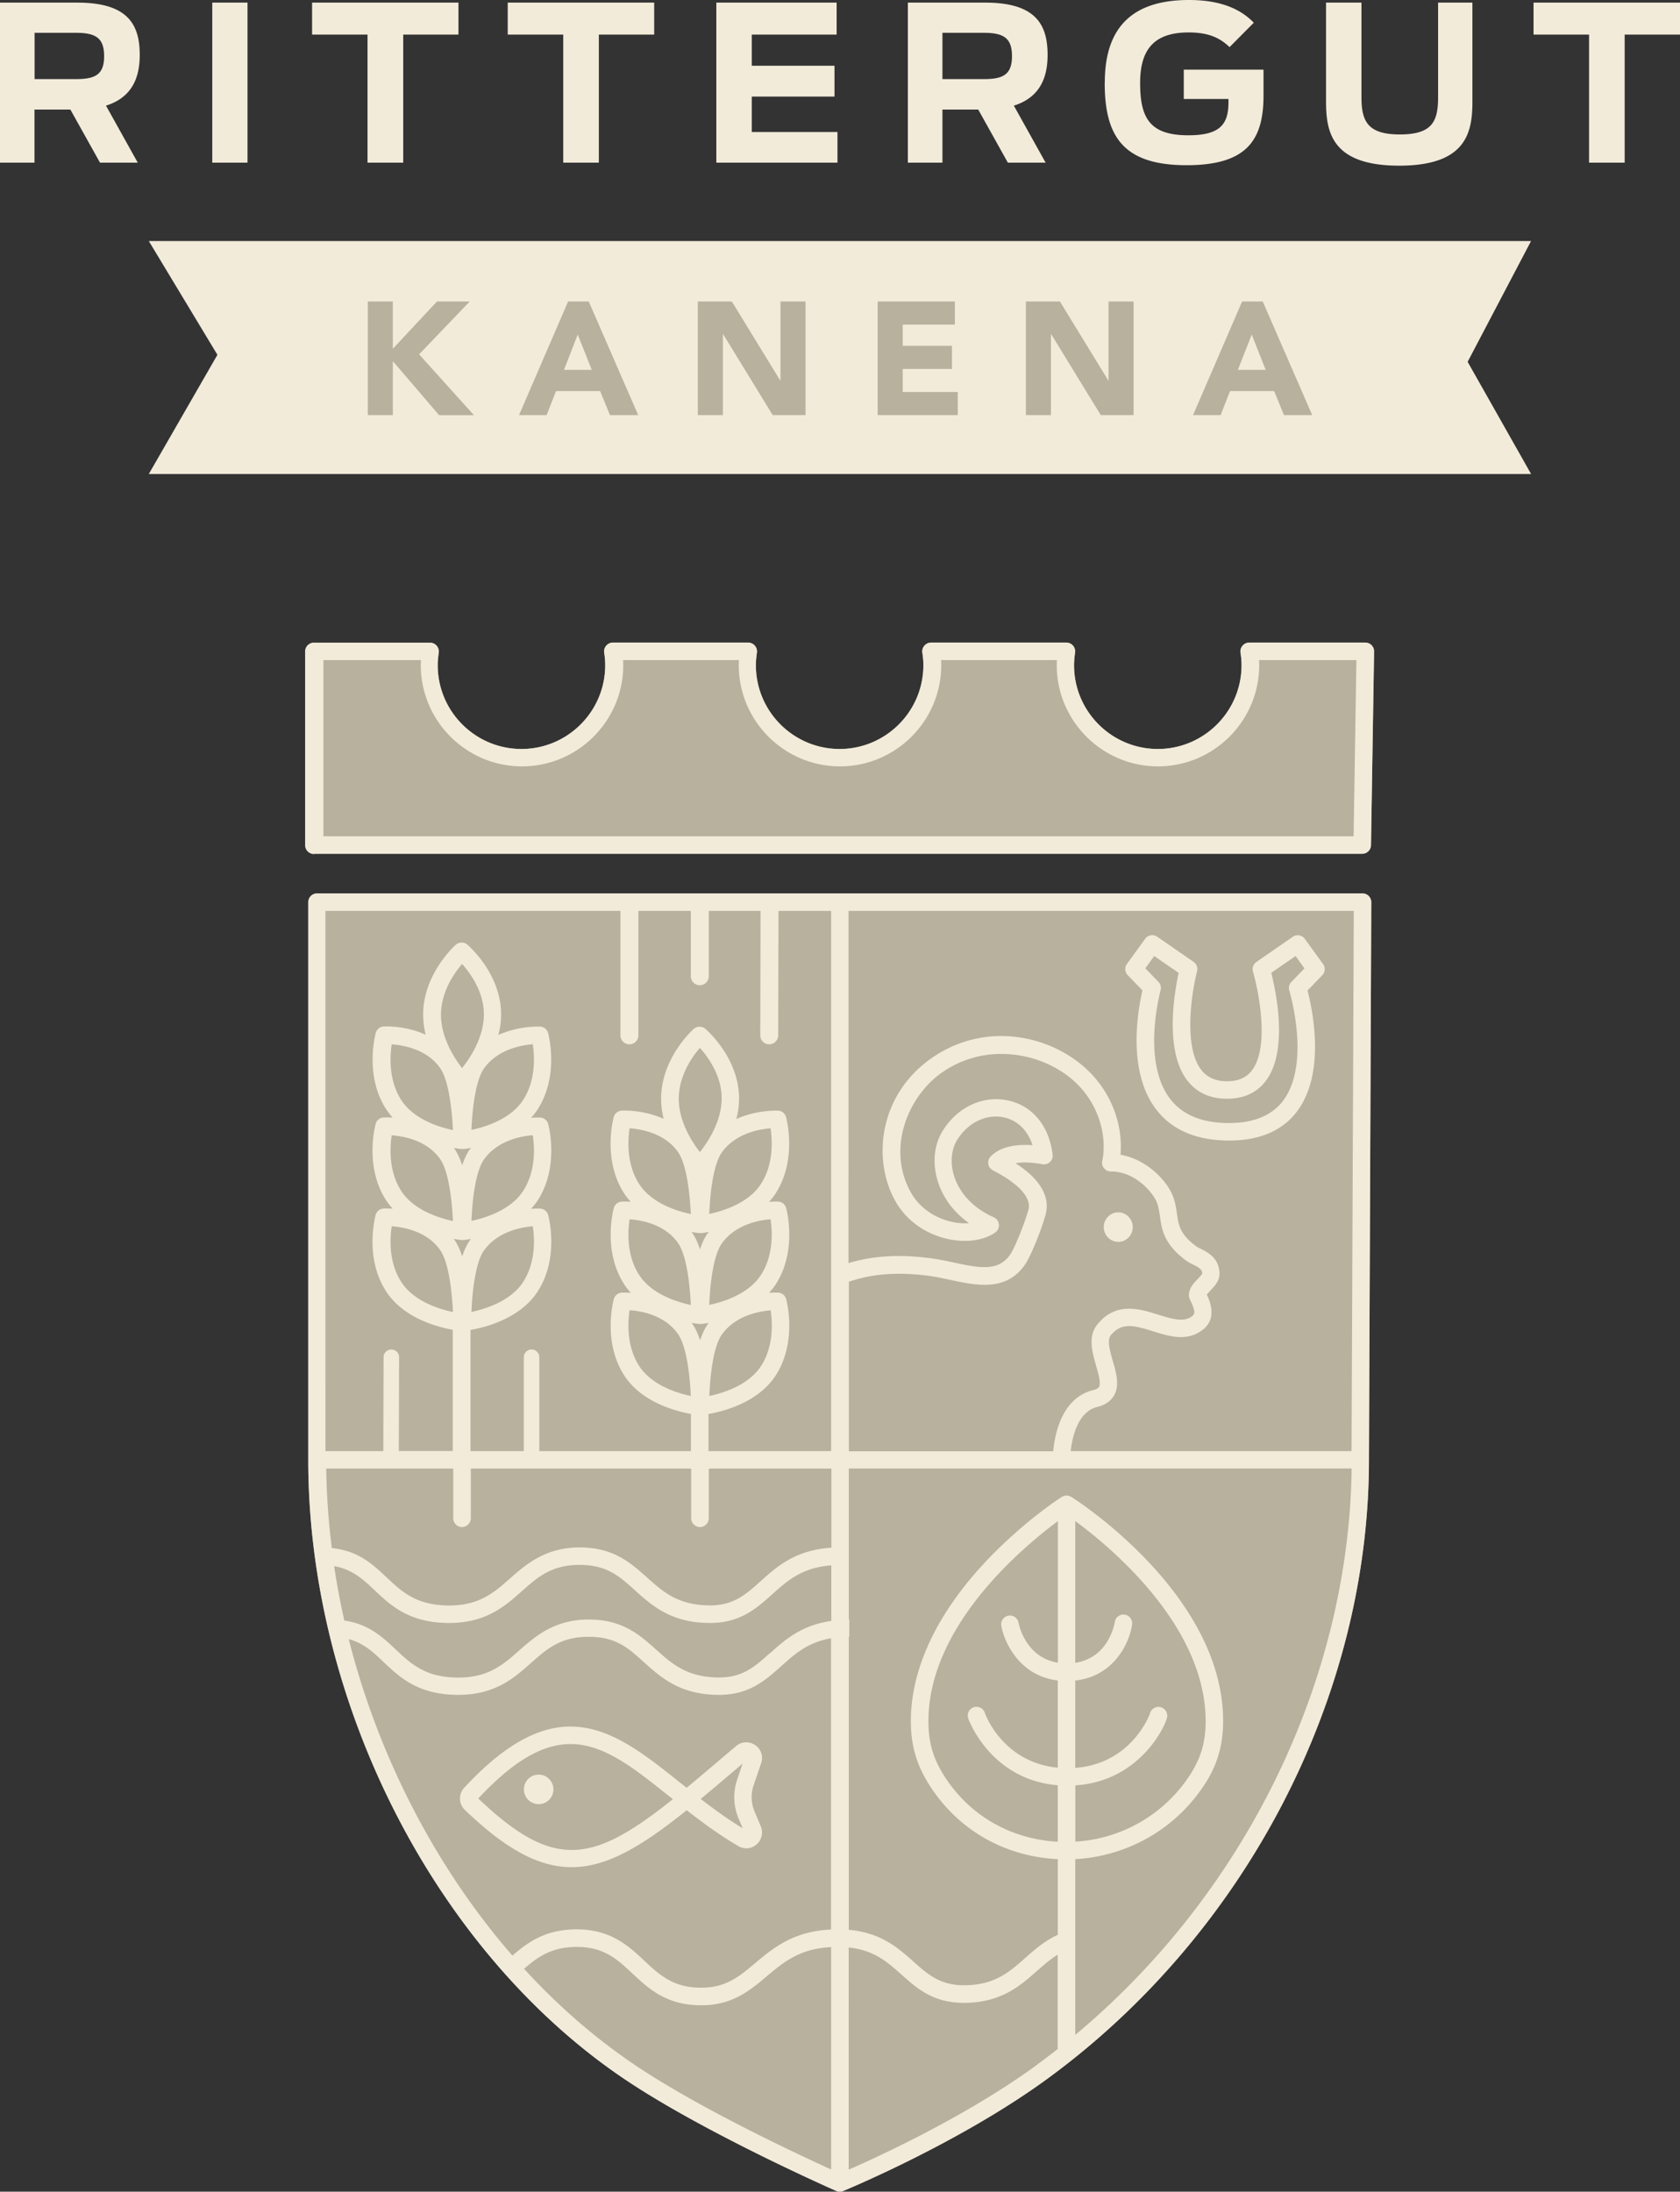
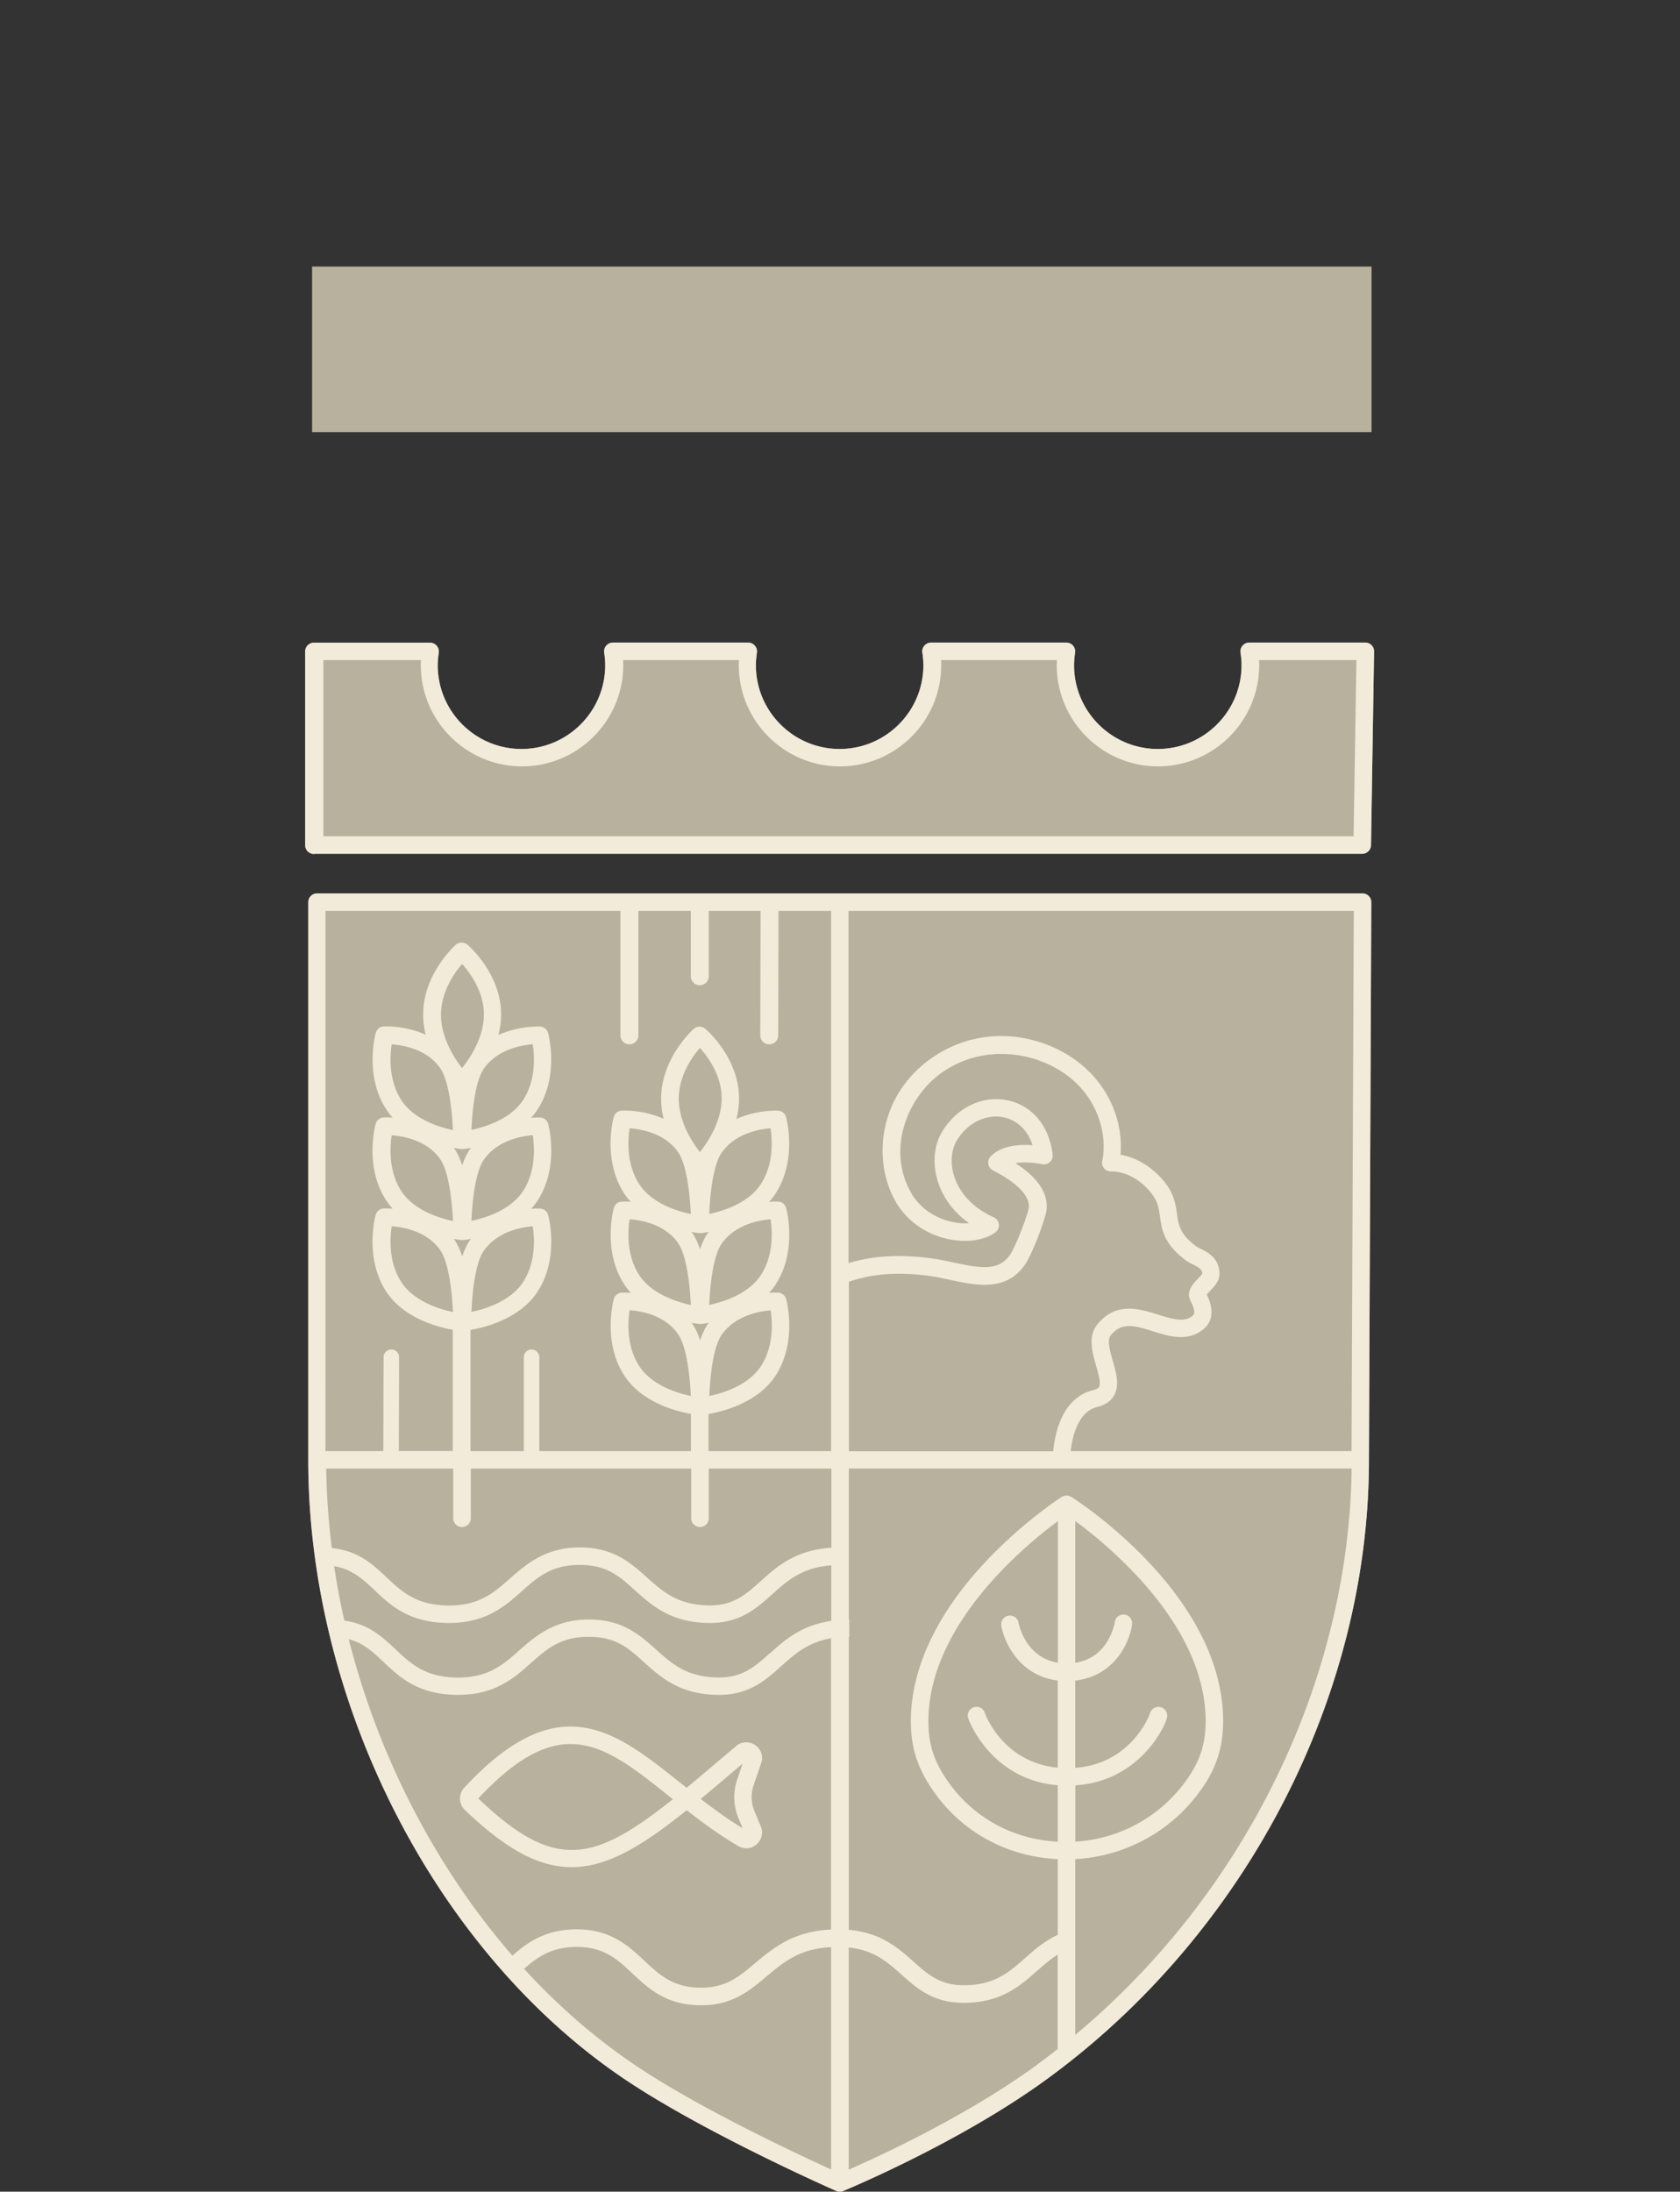
<svg xmlns="http://www.w3.org/2000/svg" id="Ebene_1" data-name="Ebene 1" viewBox="0 0 179.74 234.42">
  <rect x="0" y="0" width="179.74" height="234.42" fill="#333333" stroke="none" />
  <defs>
    <style>.cls-2{fill:#f2ebda}</style>
  </defs>
  <path d="M145.8 95.56H33.92c-.52 0-.94.42-.94.94v59.73c.03 25.96 13.62 52.54 33.84 66.15 8.57 5.77 22.51 11.9 22.65 11.96.12.05.25.08.38.08.12 0 .24-.02.35-.07.12-.05 12.41-5.11 21.83-11.99 21.24-15.5 34.43-40.87 34.43-66.21l.25-59.65a.938.938 0 0 0-.93-.94M33.66 91.32h112.08c.51 0 .93-.41.94-.92l.33-20.72a.937.937 0 0 0-.94-.95h-12.42c-.27 0-.53.12-.71.33-.18.21-.26.48-.22.75.08.51.11.93.11 1.34 0 4.94-4.02 8.96-8.96 8.96s-8.96-4.02-8.96-8.96c0-.4.04-.83.11-1.34a.936.936 0 0 0-.22-.75.938.938 0 0 0-.71-.33H99.61c-.27 0-.53.12-.71.33-.18.21-.26.48-.22.75.08.51.11.93.11 1.34 0 4.94-4.02 8.96-8.96 8.96s-8.96-4.02-8.96-8.96c0-.4.04-.83.11-1.34a.936.936 0 0 0-.22-.75.938.938 0 0 0-.71-.33H65.57c-.27 0-.53.12-.71.33-.18.21-.26.48-.22.75.08.51.11.93.11 1.34 0 4.94-4.02 8.96-8.96 8.96s-8.96-4.02-8.96-8.96c0-.41.04-.83.11-1.33a.936.936 0 0 0-.22-.75.938.938 0 0 0-.71-.33H33.59c-.52 0-.94.42-.94.94V90.4c0 .52.42.94.94.94m-.2-62.83h113.35v17.72H33.39z" style="fill:#b7b19d" />
  <path d="M145.8 95.56H33.92c-.52 0-.94.42-.94.94v59.73c.03 25.96 13.62 52.54 33.84 66.15 8.57 5.77 22.51 11.9 22.65 11.96.12.05.25.08.38.08.12 0 .24-.02.35-.07.12-.05 12.41-5.11 21.83-11.99 21.24-15.5 34.43-40.87 34.43-66.21l.25-59.65a.938.938 0 0 0-.93-.94m-37.11 28.85c1.04-.17 2.29 0 2.82.11.3.06.61-.02.83-.22.22-.2.34-.5.3-.8-.36-3.03-2.12-5.19-4.7-5.78-2.65-.61-5.41.63-7.02 3.16-.96 1.49-1.17 3.46-.59 5.39.54 1.81 1.71 3.38 3.37 4.56-.59.04-1.23 0-1.87-.15-1.86-.42-3.43-1.53-4.31-3.06-2.7-4.69-.39-10.35 3.3-12.92 5.2-3.62 12.04-1.86 15.17 2.05 2.08 2.6 2.35 5.61 1.96 7.41-.06.28 0 .57.19.79.18.22.44.35.73.35h.03c2.54 0 4.38 2.18 4.83 3.17.23.52.3 1.03.39 1.62.19 1.39.41 2.96 2.76 4.71.24.18.51.32.78.45.75.38.97.55.99.98-.07.13-.31.37-.45.53-.44.45-.98 1.02-.98 1.76 0 .26.1.46.22.71.48 1 .41 1.32.14 1.53-.85.66-1.94.39-3.63-.14-2.01-.63-4.52-1.42-6.52 1.03-1.04 1.28-.56 2.95-.14 4.43.24.83.54 1.87.31 2.27-.08.14-.29.25-.61.33-3.3.81-4.1 4.53-4.29 6.55H90.82v-18.14c1.82-.61 4.43-1.18 8.61-.62.74.1 1.51.27 2.26.43 2.76.59 5.89 1.26 7.91-1.55.78-1.08 2.01-4.38 2.29-5.54.33-1.35-.03-3.32-3.21-5.37m-19.75 81.94c-4.06.18-6.21 1.98-8.12 3.58-1.65 1.39-3.07 2.59-5.6 2.64-3.1.06-4.58-1.3-6.27-2.88-1.68-1.57-3.58-3.36-7.24-3.36-3.37 0-5.28 1.42-6.88 2.81-8.2-9.43-14.33-21.28-17.51-33.85 1.59.43 2.61 1.38 3.73 2.45 1.74 1.65 3.72 3.51 7.99 3.51 3.94 0 5.97-1.8 7.76-3.39 1.7-1.51 3.17-2.82 6.18-2.82s4.32 1.27 5.96 2.75c1.81 1.62 3.86 3.46 8 3.46 3.23 0 4.96-1.56 6.64-3.06 1.46-1.31 2.85-2.56 5.34-2.99v31.14Zm-6.59-29.54c-1.54 1.39-2.87 2.58-5.39 2.58-3.43 0-5.04-1.45-6.75-2.98-1.77-1.58-3.6-3.22-7.21-3.22s-5.68 1.75-7.42 3.29c-1.69 1.5-3.29 2.92-6.52 2.92-3.53 0-5.07-1.46-6.71-3-1.42-1.34-2.89-2.72-5.5-3.1-.44-1.93-.8-3.87-1.09-5.82 1.93.34 3.06 1.38 4.32 2.57 1.74 1.65 3.72 3.51 7.99 3.51 3.94 0 5.97-1.8 7.76-3.39 1.7-1.51 3.17-2.82 6.18-2.82s4.32 1.27 5.97 2.75c1.81 1.62 3.86 3.46 8 3.46 3.23 0 4.96-1.56 6.64-3.06 1.64-1.47 3.2-2.87 6.33-3.1v5.94c-3.22.46-5 2.05-6.59 3.49m-47.46-19.78h13.6v5.31a.939.939 0 1 0 1.88 0v-5.31h23.58v5.31a.939.939 0 1 0 1.88 0v-5.31h13.12v8.46c-3.86.25-5.83 2.01-7.58 3.59-1.54 1.38-2.87 2.58-5.39 2.58-3.43 0-5.04-1.45-6.75-2.98-1.77-1.58-3.6-3.22-7.21-3.22s-5.68 1.75-7.42 3.29c-1.69 1.5-3.29 2.92-6.52 2.92-3.53 0-5.07-1.46-6.71-3-1.49-1.4-3.02-2.85-5.87-3.14-.35-2.82-.56-5.66-.6-8.49m-.03-59.66h31.51v13.31a.96.96 0 0 0 1.92 0V97.43h5.61v6.99a.96.96 0 0 0 1.92 0v-6.99h5.54l-.03 13.31a.96.96 0 0 0 1.92 0l.03-13.31h5.63v57.78H75.8v-3.97c1.61-.28 5.27-1.22 7.15-4.06 2.38-3.61 1.21-8.04 1.16-8.23a.94.94 0 0 0-.86-.69c-.05 0-.42-.02-.97.02.24-.26.47-.54.67-.84 2.38-3.61 1.21-8.04 1.16-8.23a.94.94 0 0 0-.86-.69c-.05 0-.42-.02-.97.03.24-.26.46-.54.66-.84 2.38-3.61 1.21-8.04 1.16-8.23a.94.94 0 0 0-.86-.69c-.13 0-2.28-.09-4.46.9.18-.68.29-1.4.29-2.15.03-4.34-3.46-7.38-3.61-7.5-.35-.3-.88-.3-1.23 0-.14.13-3.47 3.12-3.5 7.44 0 .76.1 1.5.27 2.19-2.18-.99-4.35-.89-4.49-.88-.4.02-.74.3-.85.69-.05.19-1.23 4.62 1.16 8.23.2.3.42.57.66.83-.55-.04-.91-.02-.96-.02-.4.02-.74.3-.85.69-.05.19-1.23 4.62 1.16 8.23.2.3.43.58.66.84-.55-.04-.92-.02-.97-.02-.4.02-.74.3-.85.69-.05.19-1.23 4.62 1.16 8.23 1.86 2.81 5.45 3.76 7.09 4.05v3.98H57.7v-10.04c0-.46-.37-.83-.83-.83s-.83.37-.83.83v10.04h-5.7v-12.96c1.61-.28 5.27-1.22 7.15-4.06 2.38-3.61 1.21-8.04 1.16-8.23a.94.94 0 0 0-.86-.69c-.05 0-.42-.02-.97.02.24-.26.47-.54.67-.84 2.38-3.61 1.21-8.04 1.16-8.23a.94.94 0 0 0-.86-.69c-.05 0-.42-.02-.97.03.24-.26.46-.54.66-.84 2.38-3.61 1.21-8.04 1.16-8.23a.94.94 0 0 0-.86-.69c-.13 0-2.28-.09-4.46.9.18-.68.29-1.4.29-2.16.03-4.34-3.46-7.38-3.61-7.5-.35-.3-.88-.3-1.23 0-.14.13-3.47 3.12-3.5 7.44 0 .77.1 1.5.27 2.19-2.18-.99-4.35-.89-4.49-.88-.4.02-.74.3-.85.69-.05.19-1.23 4.62 1.16 8.23.2.3.42.57.65.83-.55-.04-.91-.02-.97-.02-.4.02-.74.3-.85.69-.05.19-1.23 4.62 1.16 8.23.2.3.43.58.66.84-.55-.04-.92-.02-.97-.02-.4.02-.74.3-.85.69-.05.19-1.23 4.62 1.16 8.23 1.86 2.81 5.45 3.76 7.09 4.05v12.97h-5.77l.03-10.03c0-.46-.37-.83-.83-.83-.46 0-.83.37-.83.83l-.03 10.04h-6.19V97.43Zm39.04 51.88c-1.48-.31-4.16-1.14-5.5-3.17-1.41-2.14-1.24-4.77-1.05-6 1.23.08 3.78.51 5.2 2.58.93 1.35 1.26 4.6 1.35 6.6m3.33-6.59c1.45-2.03 3.98-2.48 5.21-2.58.19 1.23.36 3.84-1.05 5.99-1.34 2.03-4.03 2.86-5.51 3.17.08-1.99.39-5.24 1.35-6.59m-1.36-3.14c.08-2 .39-5.24 1.35-6.59 1.45-2.03 3.98-2.48 5.21-2.58.19 1.23.36 3.84-1.05 5.99-1.34 2.03-4.03 2.86-5.51 3.17m-.17-7.66c-.33.47-.6 1.06-.82 1.72-.21-.65-.47-1.24-.79-1.71l-.12-.15c.45.08.76.11.81.12h.24c.05 0 .35-.04.81-.12-.04.05-.08.09-.11.14m.15-2.06c.08-1.99.39-5.24 1.35-6.59 1.45-2.04 3.98-2.48 5.21-2.58.19 1.23.36 3.84-1.05 5.99-1.34 2.03-4.03 2.86-5.51 3.17m-1-6.61c-.86-1.11-2.27-3.3-2.26-5.74.02-2.45 1.42-4.44 2.26-5.41.87.97 2.35 2.98 2.33 5.44-.02 2.44-1.46 4.61-2.33 5.71m-2.32.02c.93 1.35 1.26 4.6 1.35 6.6-1.48-.31-4.16-1.14-5.5-3.17-1.41-2.14-1.24-4.76-1.05-6 1.24.09 3.79.52 5.2 2.57m0 9.73c.93 1.35 1.26 4.59 1.35 6.6-1.48-.32-4.16-1.15-5.5-3.17-1.41-2.14-1.24-4.76-1.05-6 1.24.09 3.79.52 5.2 2.57m2.23 8.63h.24c.05 0 .36-.04.81-.12-.04.05-.08.09-.12.15-.33.47-.6 1.06-.82 1.72-.21-.65-.47-1.24-.79-1.71-.04-.06-.08-.1-.12-.16.46.08.76.11.81.12m-26.34-1.28c-1.48-.31-4.16-1.14-5.5-3.17-1.41-2.14-1.24-4.76-1.05-6 1.24.09 3.79.52 5.2 2.57.93 1.35 1.26 4.6 1.35 6.6m3.33-6.59c1.45-2.03 3.98-2.48 5.21-2.58.19 1.23.36 3.84-1.05 5.99-1.34 2.03-4.03 2.86-5.51 3.17.08-1.99.39-5.24 1.35-6.59m-1.35-3.14c.08-2 .39-5.24 1.35-6.59 1.45-2.03 3.98-2.48 5.21-2.58.19 1.23.36 3.84-1.05 5.99-1.34 2.03-4.03 2.86-5.51 3.17m-.17-7.66c-.33.47-.6 1.06-.82 1.72-.21-.65-.47-1.24-.79-1.71l-.12-.15c.45.08.76.11.81.12h.24c.05 0 .35-.04.81-.12-.04.05-.08.09-.11.14m.15-2.06c.08-1.99.39-5.24 1.35-6.59 1.45-2.04 3.98-2.48 5.21-2.58.19 1.23.36 3.84-1.05 5.99-1.34 2.03-4.03 2.86-5.51 3.17m-1-6.6c-.86-1.11-2.27-3.3-2.26-5.74.02-2.45 1.42-4.44 2.26-5.41.87.98 2.35 2.99 2.33 5.44-.02 2.44-1.46 4.61-2.34 5.71m-2.32.02c.93 1.35 1.26 4.6 1.35 6.6-1.48-.31-4.16-1.14-5.5-3.17-1.41-2.14-1.24-4.76-1.05-6 1.24.09 3.79.52 5.2 2.57m0 9.73c.93 1.35 1.26 4.59 1.35 6.6-1.48-.32-4.16-1.15-5.5-3.17-1.41-2.14-1.24-4.76-1.05-6 1.24.09 3.79.52 5.2 2.57m2.23 8.63h.24c.05 0 .36-.04.81-.12-.04.05-.08.09-.12.15-.33.47-.6 1.06-.82 1.72-.21-.65-.47-1.24-.79-1.71-.04-.06-.08-.1-.12-.16.46.08.76.11.81.12m18.53 88.2c-4.26-2.87-8.22-6.33-11.81-10.25 1.44-1.25 2.93-2.34 5.64-2.34 2.92 0 4.33 1.32 5.96 2.85 1.7 1.59 3.61 3.39 7.34 3.39h.24c3.18-.07 5-1.6 6.76-3.08 1.82-1.53 3.54-2.98 6.91-3.14v23.78c-3.65-1.66-14.15-6.56-21.05-11.21m43.08.02c-7.47 5.45-16.78 9.74-20.15 11.21V208.3c2.73.29 4.16 1.57 5.66 2.91 1.66 1.48 3.37 3.01 6.66 3.01h.05c3.94-.02 5.96-1.81 7.75-3.39.73-.64 1.43-1.26 2.24-1.76v10.09c-.73.57-1.47 1.14-2.22 1.68m18.05-36.74c0 2.5-.64 4.38-2.21 6.52a15.731 15.731 0 0 1-11.73 6.36v-6.02c6.72-.43 9.53-6.08 9.8-7.23a.937.937 0 0 0-1.74-.66c-.04.07-.06.14-.08.21-.13.37-2.09 5.36-7.99 5.81v-9.34c4.17-.47 5.8-4.04 6.08-5.99a.942.942 0 0 0-.79-1.06.935.935 0 0 0-1.06.79c-.03.17-.63 3.81-4.23 4.36v-15.16c3.82 2.81 13.95 11.22 13.95 21.41m-15.82-6.26c-3.45-.56-4.17-4.1-4.2-4.28a.93.93 0 0 0-1.08-.75.94.94 0 0 0-.76 1.09c.34 1.9 2.04 5.37 6.04 5.84v9.33c-5.86-.57-7.73-5.63-7.81-5.88a.934.934 0 0 0-1.19-.58c-.49.17-.75.7-.58 1.19.02.07 2.34 6.55 9.58 7.15v6.04c-5.17-.28-9.65-2.93-12.31-7.3-1.07-1.76-1.53-3.43-1.53-5.59 0-10.18 10.04-18.58 13.85-21.4v15.15Zm1.87 39.81v-18.8c5.25-.29 10.1-2.87 13.24-7.13 1.28-1.73 2.58-3.99 2.58-7.63 0-13.44-15.37-23.43-16.23-23.98l-.02-.01h-.02c-.06-.04-.12-.06-.19-.09-.02 0-.04-.01-.06-.02a.852.852 0 0 0-.23-.03h-.01a.78.78 0 0 0-.22.03c-.02 0-.04.01-.06.02-.07.02-.13.05-.19.08 0 0-.02 0-.02.01-.16.1-4.07 2.62-8.04 6.81-5.31 5.61-8.12 11.55-8.12 17.18 0 2.48.56 4.51 1.81 6.56 3.01 4.93 8.07 7.92 13.91 8.2v8.1c-1.41.64-2.46 1.57-3.48 2.47-1.69 1.5-3.29 2.91-6.52 2.92h-.04c-2.57 0-3.89-1.18-5.41-2.54-1.63-1.45-3.45-3.08-6.91-3.39v-31.33h.05v-1.87h-.05v-16.14h53.8c-.3 22.78-11.46 45.48-29.56 60.57m29.57-62.43h-30.07c.18-1.6.8-4.22 2.85-4.73.83-.2 1.43-.61 1.78-1.21.63-1.09.25-2.43-.13-3.72-.31-1.09-.63-2.21-.21-2.73 1.14-1.4 2.46-1.08 4.51-.43 1.72.54 3.66 1.15 5.34-.17 1.56-1.22.75-3.07.42-3.75.1-.13.28-.31.39-.44.43-.45.97-1.02.97-1.76 0-1.69-1.26-2.33-2.02-2.71-.2-.1-.39-.19-.5-.28-1.72-1.28-1.86-2.25-2.03-3.46-.09-.64-.19-1.36-.54-2.13-.71-1.58-2.81-3.72-5.5-4.18.2-2.26-.35-5.26-2.49-7.93-3.64-4.55-11.44-6.77-17.7-2.42-5.68 3.95-6.42 10.92-3.85 15.39 1.14 1.98 3.15 3.43 5.52 3.96 1.96.44 3.87.19 5.11-.68.28-.19.43-.52.4-.86a.932.932 0 0 0-.55-.77c-2.17-.97-3.68-2.56-4.26-4.48-.42-1.39-.28-2.83.38-3.85 1.18-1.85 3.15-2.77 5.03-2.34 1.43.33 2.49 1.4 3 2.96-1.36-.1-3.35 0-4.49 1.22-.2.21-.29.51-.24.8.08.46.41.63.66.76 2.61 1.36 3.94 2.84 3.64 4.07-.25 1.05-1.44 4.12-1.99 4.89-1.25 1.73-3.09 1.44-6 .81-.78-.17-1.59-.34-2.41-.45-4.13-.56-6.88-.08-8.86.51V97.43h54.06l-.24 57.78ZM33.66 91.32h112.08c.51 0 .93-.41.94-.92l.33-20.72a.937.937 0 0 0-.94-.95h-12.42c-.27 0-.53.12-.71.33-.18.21-.26.48-.22.75.08.51.11.93.11 1.34 0 4.94-4.02 8.96-8.96 8.96s-8.96-4.02-8.96-8.96c0-.4.04-.83.11-1.34a.936.936 0 0 0-.22-.75.938.938 0 0 0-.71-.33H99.61c-.27 0-.53.12-.71.33-.18.21-.26.48-.22.75.08.51.11.93.11 1.34 0 4.94-4.02 8.96-8.96 8.96s-8.96-4.02-8.96-8.96c0-.4.04-.83.11-1.34a.936.936 0 0 0-.22-.75.938.938 0 0 0-.71-.33H65.57c-.27 0-.53.12-.71.33-.18.21-.26.48-.22.75.08.51.11.93.11 1.34 0 4.94-4.02 8.96-8.96 8.96s-8.96-4.02-8.96-8.96c0-.41.04-.83.11-1.33a.936.936 0 0 0-.22-.75.938.938 0 0 0-.71-.33H33.59c-.52 0-.94.42-.94.94V90.4c0 .52.42.94.94.94M34.6 70.6h10.44c-.01.18-.02.36-.02.54 0 5.97 4.86 10.83 10.83 10.83s10.83-4.86 10.83-10.83c0-.18 0-.36-.02-.54h12.4c-.01.18-.02.36-.02.54 0 5.97 4.86 10.83 10.83 10.83s10.83-4.86 10.83-10.83c0-.18 0-.36-.02-.54h12.4c-.01.18-.02.36-.02.54 0 5.97 4.86 10.83 10.83 10.83s10.83-4.86 10.83-10.83c0-.18 0-.36-.02-.54h10.42l-.3 18.85H34.6V70.6Z" class="cls-2" />
  <path d="M81.44 188.59c.25-.73-.01-1.5-.65-1.94-.64-.43-1.46-.39-2.04.11l-.57.48c-1.72 1.46-3.28 2.79-4.72 3.98-.22-.18-.45-.36-.67-.53-6.98-5.57-13.01-10.39-23.13.53-.62.67-.59 1.73.07 2.36 4.44 4.27 7.97 6.13 11.43 6.13 3.82 0 7.55-2.28 12.31-6.09 1.71 1.33 3.51 2.66 5.53 3.84.63.37 1.4.3 1.95-.19.55-.48.73-1.25.45-1.92l-.67-1.59c-.38-.9-.41-1.9-.1-2.81l.8-2.35Zm-30.27 3.77c8.85-9.47 13.48-5.78 20.47-.2.12.09.23.18.35.28-8.51 6.78-12.66 7.71-20.81-.07m23.79.04c1.38-1.14 2.85-2.39 4.43-3.74l.05-.04-.58 1.71a5.85 5.85 0 0 0 .14 4.14l.45 1.07c-1.6-.97-3.08-2.05-4.49-3.14" class="cls-2" />
-   <path d="M57.63 189.81c-.87 0-1.58.71-1.58 1.58s.71 1.58 1.58 1.58 1.58-.71 1.58-1.58-.71-1.58-1.58-1.58m62.01-56.98c.86 0 1.55-.71 1.55-1.58s-.7-1.58-1.55-1.58-1.55.71-1.55 1.58.7 1.58 1.55 1.58m2.59-26.89c-.45 1.92-1.7 8.51 1.42 12.66 1.66 2.22 4.26 3.36 7.73 3.39h.13c3.28 0 5.73-1.06 7.29-3.16 3.07-4.12 1.6-10.92 1.09-12.89l1.58-1.63c.31-.33.35-.83.08-1.2l-1.95-2.69a.937.937 0 0 0-1.29-.22l-3.89 2.69c-.33.23-.48.65-.37 1.03.61 2.08 1.79 8.03-.09 10.54-.6.8-1.48 1.19-2.68 1.19s-2.13-.4-2.76-1.22c-1.96-2.53-.99-8.46-.45-10.54.1-.38-.05-.78-.37-1.01l-3.89-2.69a.937.937 0 0 0-1.29.22l-1.95 2.69c-.27.37-.23.87.08 1.2l1.59 1.64Zm1.25-3.69 2.62 1.81c-.44 2.03-1.55 8.31.93 11.51 1 1.29 2.43 1.95 4.24 1.95s3.22-.65 4.18-1.94c2.39-3.2 1.08-9.47.56-11.53l2.6-1.79.95 1.32-1.4 1.45a.92.92 0 0 0-.22.92c.02.08 2.34 7.76-.65 11.76-1.21 1.62-3.22 2.43-5.9 2.41-2.85-.02-4.95-.91-6.24-2.64-3.04-4.05-1-11.48-.98-11.56.09-.32 0-.66-.23-.9l-1.4-1.45.95-1.32ZM7.53 11.72H3.69v5.68H0V.28h8.27c5.38 0 6.68 2.31 6.68 5.59 0 2.36-.76 4.53-3.61 5.43l3.4 6.1H10.7l-3.17-5.68Zm.63-3.26c2.06 0 2.98-.51 2.98-2.45s-.88-2.5-3.03-2.5H3.7v4.95h4.46ZM22.71.28h3.77V17.4h-3.77zM39.32 3.7h-5.93V.28h15.66V3.7h-5.91v13.7h-3.82V3.7zm20.94 0h-5.94V.28h15.67V3.7h-5.92v13.7h-3.81V3.7zM76.64.28h12.87V3.7h-9.08v3.33h8.85v3.3h-8.85v3.79h9.17v3.28H76.64V.28zm28.03 11.44h-3.84v5.68h-3.7V.28h8.27c5.38 0 6.68 2.31 6.68 5.59 0 2.36-.76 4.53-3.61 5.43l3.4 6.1h-4.04l-3.17-5.68Zm.62-3.26c2.06 0 2.98-.51 2.98-2.45s-.88-2.5-3.03-2.5h-4.41v4.95h4.46Zm12.91.37c0-6.19 3.24-8.83 9.01-8.83 3.47 0 5.57 1.02 6.93 2.43l-2.59 2.61c-.88-.83-2.01-1.57-4.37-1.57-3.74 0-5.2 1.85-5.2 5.41 0 3.74 1.02 5.59 5.15 5.59 3.33 0 4.3-1.11 4.3-3.51v-.37h-4.78V7.45h8.53v2.8c0 4.88-1.94 7.42-8.23 7.42-6.84 0-8.76-3.14-8.76-8.83m23.68 2.02V.28h3.79v10.1c0 2.54.62 4 4.09 4s4.11-1.36 4.11-4V.28h3.67v10.58c0 3.28-.62 6.86-7.83 6.86s-7.83-3.58-7.83-6.86m28.14-7.16h-5.94V.28h15.67V3.7h-5.92v13.7h-3.81V3.7zm-37.57 35.86h2.97l-1.49-3.78-1.48 3.78zm-72.1 0h2.97l-1.5-3.78-1.47 3.78z" class="cls-2" />
-   <path d="M163.81 25.78H15.92l7.34 12.17-7.34 12.75h147.89l-6.79-12 6.79-12.93ZM46.97 44.4l-4.94-5.77v5.77h-2.68V32.25h2.68v5.05l4.72-5.05h3.5l-5.41 5.65 5.87 6.51h-3.74Zm18.29 0-1.05-2.57h-4.72l-1.01 2.57h-2.95l5.25-12.15h2.21l5.29 12.15h-3.02Zm20.91 0h-3.5l-5.3-8.65h-.03v8.65h-2.68V32.25h3.64l5.17 8.44h.03v-8.44h2.68V44.4Zm16.29 0H93.9V32.25h8.26v2.47h-5.58v2.27h5.27v2.47h-5.27v2.47h5.89v2.47Zm18.81 0h-3.5l-5.3-8.65h-.03v8.65h-2.68V32.25h3.64l5.17 8.44h.03v-8.44h2.68V44.4Zm16.1 0-1.05-2.57h-4.72l-1.01 2.57h-2.95l5.25-12.15h2.21l5.29 12.15h-3.02Z" class="cls-2" />
</svg>